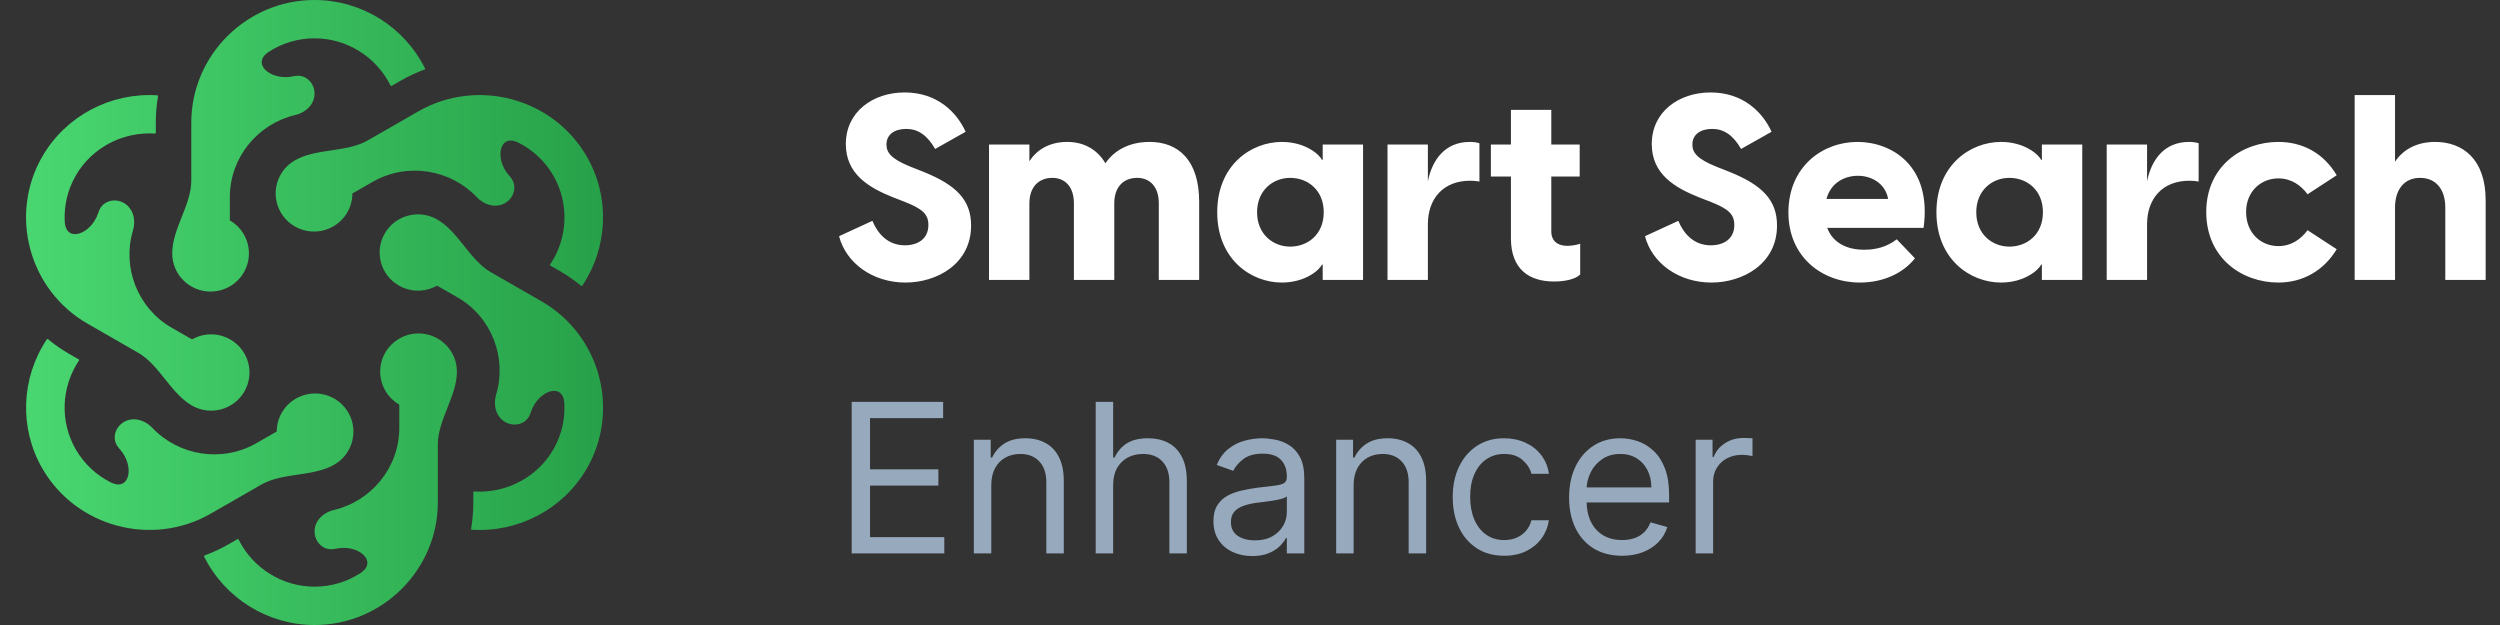
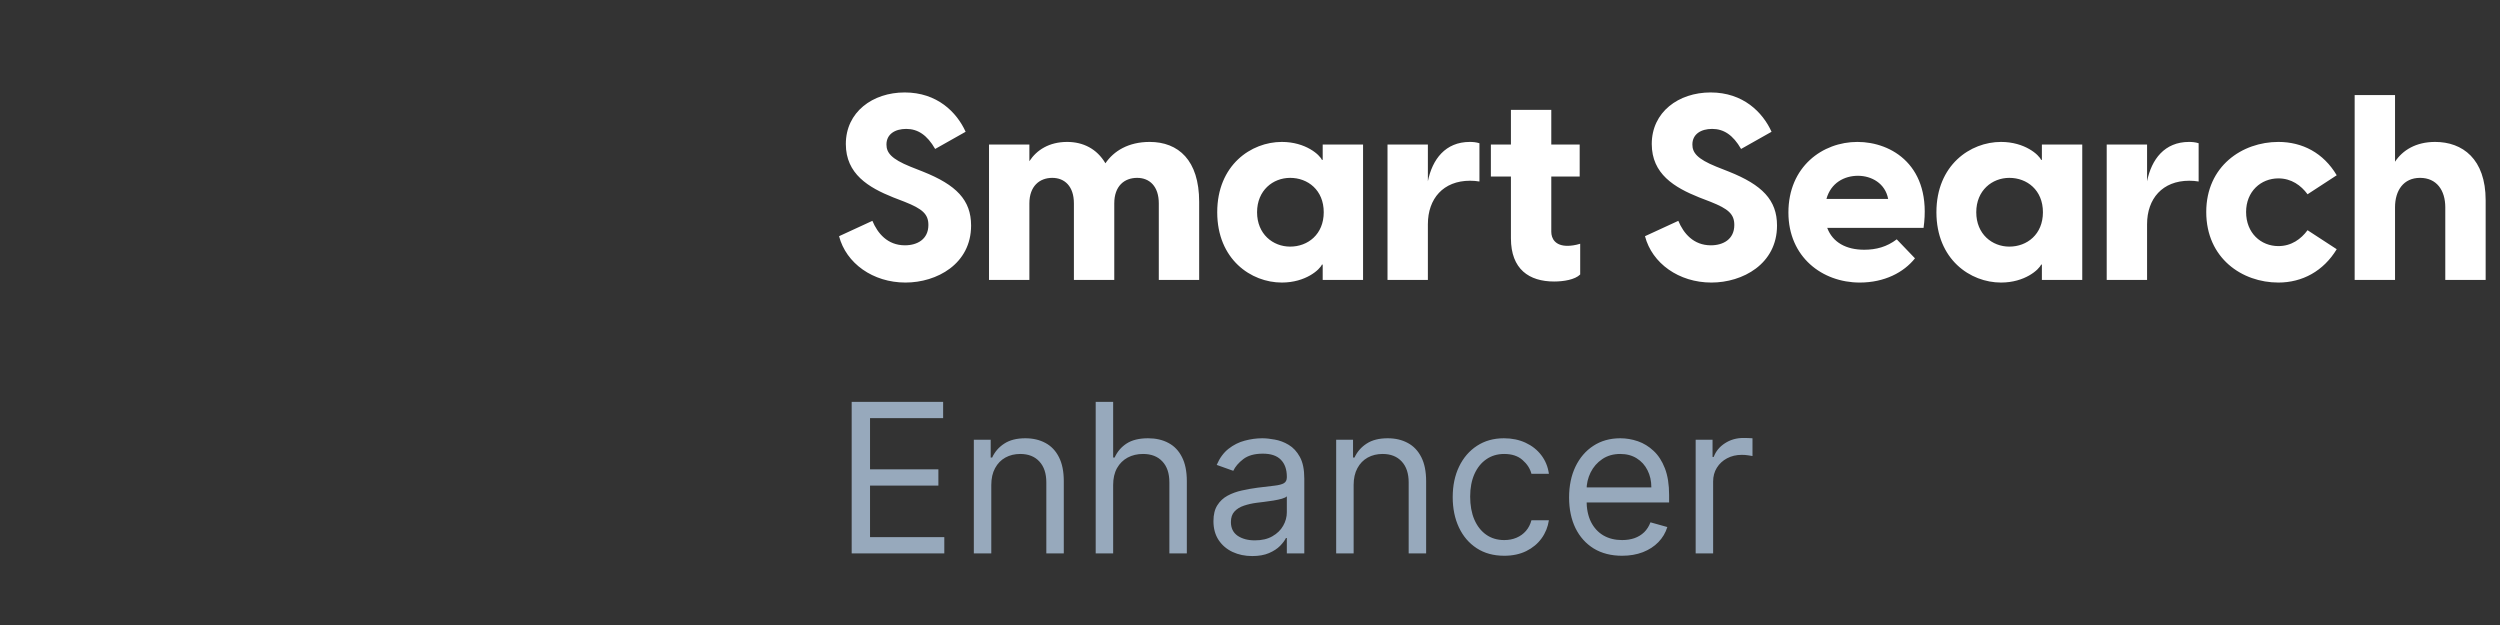
<svg xmlns="http://www.w3.org/2000/svg" width="192" height="48" viewBox="0 0 192 48" fill="none">
  <rect x="0" y="0" width="192" height="48" fill="#333333" stroke="none" />
-   <path d="M30.664 31.073C30.664 31.072 30.664 31.072 30.663 31.072C29.757 30.547 29.198 29.586 29.198 28.538C29.198 26.919 30.517 25.608 32.144 25.608C33.771 25.608 35.09 26.919 35.09 28.538C35.09 30.435 33.624 32.24 33.624 34.138V38.587C33.624 43.764 29.366 48 24.16 48C20.556 48 17.269 45.944 15.671 42.738C15.657 42.71 15.671 42.676 15.7 42.665L15.701 42.665C16.34 42.429 16.959 42.141 17.549 41.802L18.245 41.402C18.272 41.386 18.306 41.397 18.319 41.425C19.414 43.634 21.679 45.057 24.16 45.057C25.444 45.057 26.646 44.68 27.658 44.032C29.073 43.126 27.548 41.814 25.895 42.122C25.806 42.139 25.716 42.154 25.625 42.168C24.822 42.294 24.16 41.623 24.16 40.81C24.16 39.998 24.827 39.356 25.619 39.173C28.497 38.508 30.665 35.923 30.665 32.868V31.075C30.665 31.074 30.665 31.073 30.664 31.073ZM21.258 33.138C21.256 33.139 21.253 33.138 21.253 33.135C21.258 32.095 21.815 31.134 22.727 30.611C24.136 29.803 25.937 30.282 26.75 31.683C27.563 33.085 27.081 34.876 25.672 35.685C24.02 36.634 21.718 36.271 20.065 37.22L16.191 39.445C11.682 42.034 5.865 40.484 3.263 35.999C1.46 32.895 1.607 29.036 3.601 26.056L3.601 26.055C3.619 26.029 3.655 26.024 3.679 26.044C4.204 26.477 4.764 26.866 5.355 27.204L6.052 27.605C6.078 27.62 6.086 27.654 6.069 27.679C4.694 29.728 4.586 32.388 5.826 34.527C6.472 35.64 7.408 36.49 8.486 37.037C9.976 37.794 10.341 35.82 9.25 34.554C9.195 34.49 9.141 34.425 9.087 34.359C8.57 33.724 8.821 32.808 9.531 32.4C10.237 31.995 11.126 32.252 11.684 32.844C13.703 34.988 17.035 35.562 19.695 34.035L21.258 33.138ZM27.063 14.861C27.063 14.861 27.063 14.861 27.063 14.861C27.06 15.903 26.502 16.867 25.59 17.39C24.18 18.199 22.379 17.719 21.566 16.319C20.753 14.917 21.236 13.126 22.644 12.317C24.296 11.368 26.598 11.73 28.25 10.78L32.125 8.555C36.634 5.966 42.451 7.516 45.053 12.001C46.856 15.105 46.709 18.964 44.715 21.944L44.715 21.945C44.697 21.971 44.661 21.976 44.637 21.956C44.112 21.523 43.552 21.134 42.961 20.796L42.264 20.395C42.238 20.38 42.23 20.346 42.247 20.321C43.622 18.272 43.73 15.612 42.49 13.473C41.844 12.36 40.908 11.51 39.83 10.963C38.34 10.206 37.975 12.18 39.066 13.446C39.121 13.51 39.175 13.575 39.229 13.641C39.746 14.275 39.495 15.192 38.785 15.6C38.08 16.005 37.19 15.748 36.632 15.156C34.613 13.012 31.281 12.438 28.622 13.965L27.062 14.86C27.062 14.86 27.062 14.861 27.063 14.861ZM14.749 26.067C14.748 26.067 14.748 26.067 14.748 26.066C15.658 25.548 16.774 25.547 17.687 26.072C19.096 26.88 19.579 28.673 18.764 30.074C17.951 31.476 16.149 31.955 14.741 31.145C13.095 30.2 12.254 28.034 10.609 27.089L6.725 24.858C2.216 22.271 0.658 16.484 3.261 12.001C5.064 8.896 8.497 7.092 12.088 7.32L12.089 7.32C12.12 7.322 12.143 7.351 12.138 7.382C12.024 8.05 11.964 8.728 11.966 9.406V10.204C11.966 10.235 11.94 10.259 11.909 10.258C9.438 10.097 7.067 11.334 5.826 13.471C5.182 14.582 4.91 15.81 4.971 17.01C5.055 18.683 6.957 18.008 7.517 16.429C7.546 16.347 7.577 16.265 7.608 16.183C7.902 15.425 8.814 15.187 9.52 15.592C10.229 16 10.453 16.906 10.216 17.69C9.366 20.497 10.534 23.646 13.187 25.17L14.749 26.066C14.749 26.067 14.749 26.067 14.749 26.067ZM33.565 21.934C33.566 21.934 33.566 21.935 33.566 21.935C32.656 22.452 31.541 22.453 30.629 21.928C29.22 21.12 28.737 19.327 29.552 17.926C30.365 16.524 32.167 16.045 33.575 16.855C35.221 17.8 36.062 19.966 37.707 20.911L41.591 23.142C46.1 25.731 47.658 31.518 45.055 36.001C43.252 39.105 39.819 40.909 36.228 40.682L36.227 40.682C36.196 40.68 36.173 40.652 36.178 40.621C36.292 39.953 36.352 39.275 36.35 38.597V37.797C36.35 37.767 36.376 37.742 36.407 37.744C38.878 37.904 41.249 36.667 42.49 34.53C43.134 33.42 43.406 32.192 43.345 30.992C43.261 29.318 41.359 29.994 40.799 31.573C40.77 31.655 40.739 31.736 40.708 31.818C40.414 32.577 39.502 32.815 38.796 32.41C38.087 32.002 37.863 31.096 38.1 30.312C38.949 27.505 37.782 24.355 35.127 22.832L33.565 21.935C33.565 21.935 33.565 21.934 33.565 21.934ZM17.652 16.926C17.652 16.927 17.653 16.928 17.654 16.929C18.56 17.454 19.118 18.415 19.118 19.462C19.118 21.081 17.799 22.392 16.172 22.392C14.545 22.392 13.226 21.081 13.226 19.462C13.226 17.565 14.692 15.76 14.692 13.862V9.413C14.694 4.235 18.952 0 24.158 0C27.762 0 31.049 2.056 32.647 5.262C32.661 5.29 32.647 5.324 32.617 5.335L32.617 5.335C31.978 5.57 31.359 5.859 30.769 6.198L30.073 6.598C30.046 6.614 30.012 6.603 29.998 6.575C28.903 4.366 26.639 2.943 24.158 2.943C22.873 2.943 21.672 3.32 20.66 3.968C19.244 4.875 20.77 6.186 22.422 5.878C22.512 5.862 22.602 5.846 22.692 5.832C23.495 5.706 24.158 6.377 24.158 7.19C24.158 8.002 23.491 8.644 22.699 8.827C19.82 9.492 17.652 12.077 17.652 15.132V16.926Z" fill="url(#paint0_linear_1_68)" />
  <path d="M69.54 21.7C67.04 21.7 64.98 20.22 64.44 18.14L67 16.96C67.4 17.92 68.16 18.84 69.5 18.84C70.44 18.84 71.3 18.38 71.3 17.28C71.3 16.44 70.84 16.04 69.48 15.5L68.6 15.16C66.7 14.4 64.96 13.36 64.96 11.06C64.96 8.6 67.02 7.1 69.48 7.1C71.98 7.1 73.48 8.62 74.16 10.12L71.82 11.44C71.2 10.36 70.48 9.9 69.6 9.9C68.74 9.9 68.08 10.3 68.08 11.1C68.08 11.72 68.44 12.2 69.92 12.8L70.88 13.18C73.44 14.2 74.58 15.36 74.58 17.32C74.58 20.28 71.94 21.7 69.54 21.7ZM82.476 21.5V15.62C82.476 14.3 81.756 13.66 80.816 13.66C79.836 13.66 79.056 14.3 79.056 15.62V21.5H75.956V11.1H79.056V12.38C79.616 11.52 80.576 10.9 81.956 10.9C83.176 10.9 84.236 11.42 84.896 12.54C85.536 11.6 86.656 10.9 88.296 10.9C90.496 10.9 92.096 12.3 92.096 15.5V21.5H88.996V15.62C88.996 14.3 88.276 13.66 87.336 13.66C86.336 13.66 85.576 14.3 85.576 15.62V21.5H82.476ZM98.443 21.7C96.083 21.7 93.483 19.92 93.483 16.3C93.483 12.68 96.083 10.9 98.443 10.9C100.283 10.9 101.363 11.9 101.523 12.28H101.583V11.1H104.683V21.5H101.583V20.32H101.523C101.363 20.7 100.283 21.7 98.443 21.7ZM96.543 16.3C96.543 17.98 97.763 18.94 99.083 18.94C100.443 18.94 101.663 18 101.663 16.3C101.663 14.6 100.443 13.66 99.083 13.66C97.763 13.66 96.543 14.62 96.543 16.3ZM106.561 21.5V11.1H109.661V13.92C110.001 12.24 111.001 10.9 112.881 10.9C113.121 10.9 113.361 10.92 113.621 11V13.94C113.381 13.9 113.161 13.88 112.901 13.88C110.841 13.88 109.661 15.26 109.661 17.22V21.5H106.561ZM119.359 21.62C117.439 21.62 116.039 20.68 116.039 18.3V13.56H114.499V11.1H116.039V8.44H119.139V11.1H121.319V13.56H119.139V17.8C119.139 18.32 119.439 18.88 120.379 18.88C120.619 18.88 120.979 18.84 121.359 18.72V21.08C120.959 21.48 120.079 21.62 119.359 21.62ZM131.435 21.7C128.935 21.7 126.875 20.22 126.335 18.14L128.895 16.96C129.295 17.92 130.055 18.84 131.395 18.84C132.335 18.84 133.195 18.38 133.195 17.28C133.195 16.44 132.735 16.04 131.375 15.5L130.495 15.16C128.595 14.4 126.855 13.36 126.855 11.06C126.855 8.6 128.915 7.1 131.375 7.1C133.875 7.1 135.375 8.62 136.055 10.12L133.715 11.44C133.095 10.36 132.375 9.9 131.495 9.9C130.635 9.9 129.975 10.3 129.975 11.1C129.975 11.72 130.335 12.2 131.815 12.8L132.775 13.18C135.335 14.2 136.475 15.36 136.475 17.32C136.475 20.28 133.835 21.7 131.435 21.7ZM142.83 21.7C139.95 21.7 137.35 19.74 137.35 16.32C137.35 12.8 139.97 10.9 142.65 10.9C145.29 10.9 148.39 12.74 147.73 17.5H140.33C140.75 18.62 141.79 19.18 143.17 19.18C144.09 19.18 144.91 18.96 145.67 18.38L147.07 19.84C146.21 20.92 144.73 21.7 142.83 21.7ZM140.27 15.28H145.01C144.79 14.08 143.73 13.5 142.69 13.5C141.65 13.5 140.61 14.04 140.27 15.28ZM153.677 21.7C151.317 21.7 148.717 19.92 148.717 16.3C148.717 12.68 151.317 10.9 153.677 10.9C155.517 10.9 156.597 11.9 156.757 12.28H156.817V11.1H159.917V21.5H156.817V20.32H156.757C156.597 20.7 155.517 21.7 153.677 21.7ZM151.777 16.3C151.777 17.98 152.997 18.94 154.317 18.94C155.677 18.94 156.897 18 156.897 16.3C156.897 14.6 155.677 13.66 154.317 13.66C152.997 13.66 151.777 14.62 151.777 16.3ZM161.795 21.5V11.1H164.895V13.92C165.235 12.24 166.235 10.9 168.115 10.9C168.355 10.9 168.595 10.92 168.855 11V13.94C168.615 13.9 168.395 13.88 168.135 13.88C166.075 13.88 164.895 15.26 164.895 17.22V21.5H161.795ZM174.98 21.7C172.2 21.7 169.44 19.84 169.44 16.28C169.44 12.76 172.2 10.9 174.98 10.9C176.82 10.9 178.44 11.74 179.46 13.46L177.22 14.92C176.72 14.24 175.98 13.7 174.98 13.7C173.64 13.7 172.5 14.7 172.5 16.28C172.5 17.9 173.64 18.9 174.98 18.9C175.98 18.9 176.72 18.36 177.22 17.68L179.46 19.14C178.44 20.82 176.82 21.7 174.98 21.7ZM180.838 21.5V7.3H183.938V12.42C184.518 11.54 185.538 10.9 187.018 10.9C189.118 10.9 190.898 12.2 190.898 15.38V21.5H187.798V15.92C187.798 14.62 187.138 13.66 185.858 13.66C184.598 13.66 183.938 14.62 183.938 15.92V21.5H180.838Z" fill="white" />
  <path d="M65.409 42.5V30.864H72.432V32.114H66.818V36.045H72.068V37.295H66.818V41.25H72.523V42.5H65.409ZM76.131 37.25V42.5H74.79V33.773H76.085V35.136H76.199C76.403 34.693 76.714 34.337 77.131 34.068C77.547 33.795 78.085 33.659 78.744 33.659C79.335 33.659 79.852 33.78 80.296 34.023C80.739 34.261 81.083 34.625 81.329 35.114C81.576 35.599 81.699 36.212 81.699 36.955V42.5H80.358V37.045C80.358 36.36 80.18 35.826 79.824 35.443C79.468 35.057 78.979 34.864 78.358 34.864C77.93 34.864 77.547 34.956 77.21 35.142C76.877 35.328 76.614 35.599 76.421 35.955C76.227 36.311 76.131 36.742 76.131 37.25ZM85.49 37.25V42.5H84.149V30.864H85.49V35.136H85.604C85.808 34.686 86.115 34.328 86.524 34.062C86.937 33.794 87.486 33.659 88.172 33.659C88.767 33.659 89.287 33.778 89.734 34.017C90.181 34.252 90.528 34.614 90.774 35.102C91.024 35.587 91.149 36.205 91.149 36.955V42.5H89.808V37.045C89.808 36.352 89.628 35.816 89.269 35.438C88.912 35.055 88.418 34.864 87.785 34.864C87.346 34.864 86.952 34.956 86.604 35.142C86.259 35.328 85.986 35.599 85.785 35.955C85.588 36.311 85.49 36.742 85.49 37.25ZM96.171 42.705C95.617 42.705 95.115 42.6 94.665 42.392C94.214 42.18 93.856 41.875 93.591 41.477C93.326 41.076 93.193 40.591 93.193 40.023C93.193 39.523 93.292 39.117 93.489 38.807C93.686 38.492 93.949 38.246 94.278 38.068C94.608 37.89 94.972 37.758 95.369 37.67C95.771 37.58 96.174 37.508 96.579 37.455C97.11 37.386 97.54 37.335 97.869 37.301C98.203 37.263 98.445 37.201 98.597 37.114C98.752 37.026 98.829 36.875 98.829 36.659V36.614C98.829 36.053 98.676 35.617 98.369 35.307C98.066 34.996 97.606 34.841 96.989 34.841C96.349 34.841 95.847 34.981 95.483 35.261C95.119 35.542 94.864 35.841 94.716 36.159L93.443 35.705C93.671 35.174 93.974 34.761 94.352 34.466C94.735 34.167 95.151 33.958 95.602 33.841C96.057 33.72 96.504 33.659 96.943 33.659C97.224 33.659 97.546 33.693 97.909 33.761C98.276 33.826 98.631 33.96 98.972 34.165C99.316 34.369 99.602 34.678 99.829 35.091C100.057 35.504 100.17 36.057 100.17 36.75V42.5H98.829V41.318H98.761C98.671 41.508 98.519 41.71 98.307 41.926C98.095 42.142 97.812 42.326 97.46 42.477C97.108 42.629 96.678 42.705 96.171 42.705ZM96.375 41.5C96.905 41.5 97.352 41.396 97.716 41.188C98.083 40.979 98.36 40.71 98.546 40.381C98.735 40.051 98.829 39.705 98.829 39.341V38.114C98.773 38.182 98.648 38.244 98.454 38.301C98.265 38.354 98.046 38.401 97.796 38.443C97.549 38.481 97.309 38.515 97.074 38.545C96.843 38.572 96.655 38.595 96.511 38.614C96.163 38.659 95.837 38.733 95.534 38.835C95.235 38.934 94.992 39.083 94.807 39.284C94.625 39.481 94.534 39.75 94.534 40.091C94.534 40.557 94.706 40.909 95.051 41.148C95.4 41.383 95.841 41.5 96.375 41.5ZM103.959 37.25V42.5H102.618V33.773H103.913V35.136H104.027C104.232 34.693 104.542 34.337 104.959 34.068C105.375 33.795 105.913 33.659 106.572 33.659C107.163 33.659 107.68 33.78 108.124 34.023C108.567 34.261 108.911 34.625 109.158 35.114C109.404 35.599 109.527 36.212 109.527 36.955V42.5H108.186V37.045C108.186 36.36 108.008 35.826 107.652 35.443C107.296 35.057 106.807 34.864 106.186 34.864C105.758 34.864 105.375 34.956 105.038 35.142C104.705 35.328 104.442 35.599 104.249 35.955C104.055 36.311 103.959 36.742 103.959 37.25ZM115.523 42.682C114.705 42.682 114 42.489 113.409 42.102C112.818 41.716 112.364 41.184 112.045 40.506C111.727 39.828 111.568 39.053 111.568 38.182C111.568 37.295 111.731 36.513 112.057 35.835C112.386 35.153 112.845 34.621 113.432 34.239C114.023 33.852 114.712 33.659 115.5 33.659C116.114 33.659 116.667 33.773 117.159 34C117.652 34.227 118.055 34.545 118.369 34.955C118.684 35.364 118.879 35.841 118.955 36.386H117.614C117.511 35.989 117.284 35.636 116.932 35.33C116.583 35.019 116.114 34.864 115.523 34.864C115 34.864 114.542 35 114.148 35.273C113.758 35.542 113.453 35.922 113.233 36.415C113.017 36.903 112.909 37.477 112.909 38.136C112.909 38.811 113.015 39.398 113.227 39.898C113.443 40.398 113.746 40.786 114.136 41.062C114.53 41.339 114.992 41.477 115.523 41.477C115.871 41.477 116.188 41.417 116.472 41.295C116.756 41.174 116.996 41 117.193 40.773C117.39 40.545 117.53 40.273 117.614 39.955H118.955C118.879 40.47 118.691 40.934 118.392 41.347C118.097 41.756 117.705 42.081 117.216 42.324C116.731 42.562 116.167 42.682 115.523 42.682ZM124.574 42.682C123.733 42.682 123.008 42.496 122.398 42.125C121.792 41.75 121.324 41.227 120.994 40.557C120.669 39.883 120.506 39.099 120.506 38.205C120.506 37.311 120.669 36.523 120.994 35.841C121.324 35.155 121.782 34.621 122.369 34.239C122.96 33.852 123.65 33.659 124.438 33.659C124.892 33.659 125.341 33.735 125.784 33.886C126.227 34.038 126.631 34.284 126.994 34.625C127.358 34.962 127.648 35.409 127.864 35.966C128.08 36.523 128.188 37.208 128.188 38.023V38.591H121.46V37.432H126.824C126.824 36.939 126.725 36.5 126.528 36.114C126.335 35.727 126.059 35.422 125.699 35.199C125.343 34.975 124.922 34.864 124.438 34.864C123.903 34.864 123.441 34.996 123.051 35.261C122.665 35.523 122.367 35.864 122.159 36.284C121.951 36.705 121.847 37.155 121.847 37.636V38.409C121.847 39.068 121.96 39.627 122.188 40.085C122.419 40.54 122.739 40.886 123.148 41.125C123.557 41.36 124.032 41.477 124.574 41.477C124.926 41.477 125.244 41.428 125.528 41.33C125.816 41.227 126.064 41.076 126.273 40.875C126.481 40.67 126.642 40.417 126.756 40.114L128.051 40.477C127.915 40.917 127.686 41.303 127.364 41.636C127.042 41.966 126.644 42.224 126.17 42.409C125.697 42.591 125.165 42.682 124.574 42.682ZM130.227 42.5V33.773H131.523V35.091H131.614C131.773 34.659 132.061 34.309 132.477 34.04C132.894 33.771 133.364 33.636 133.886 33.636C133.985 33.636 134.108 33.638 134.256 33.642C134.403 33.646 134.515 33.651 134.591 33.659V35.023C134.545 35.011 134.441 34.994 134.278 34.972C134.119 34.945 133.951 34.932 133.773 34.932C133.348 34.932 132.97 35.021 132.636 35.199C132.307 35.373 132.045 35.615 131.852 35.926C131.663 36.233 131.568 36.583 131.568 36.977V42.5H130.227Z" fill="#97A9BC" />
  <defs>
    <linearGradient id="paint0_linear_1_68" x1="2" y1="12" x2="46.316" y2="12" gradientUnits="userSpaceOnUse">
      <stop stop-color="#49D771" />
      <stop offset="1" stop-color="#27A149" />
    </linearGradient>
  </defs>
</svg>